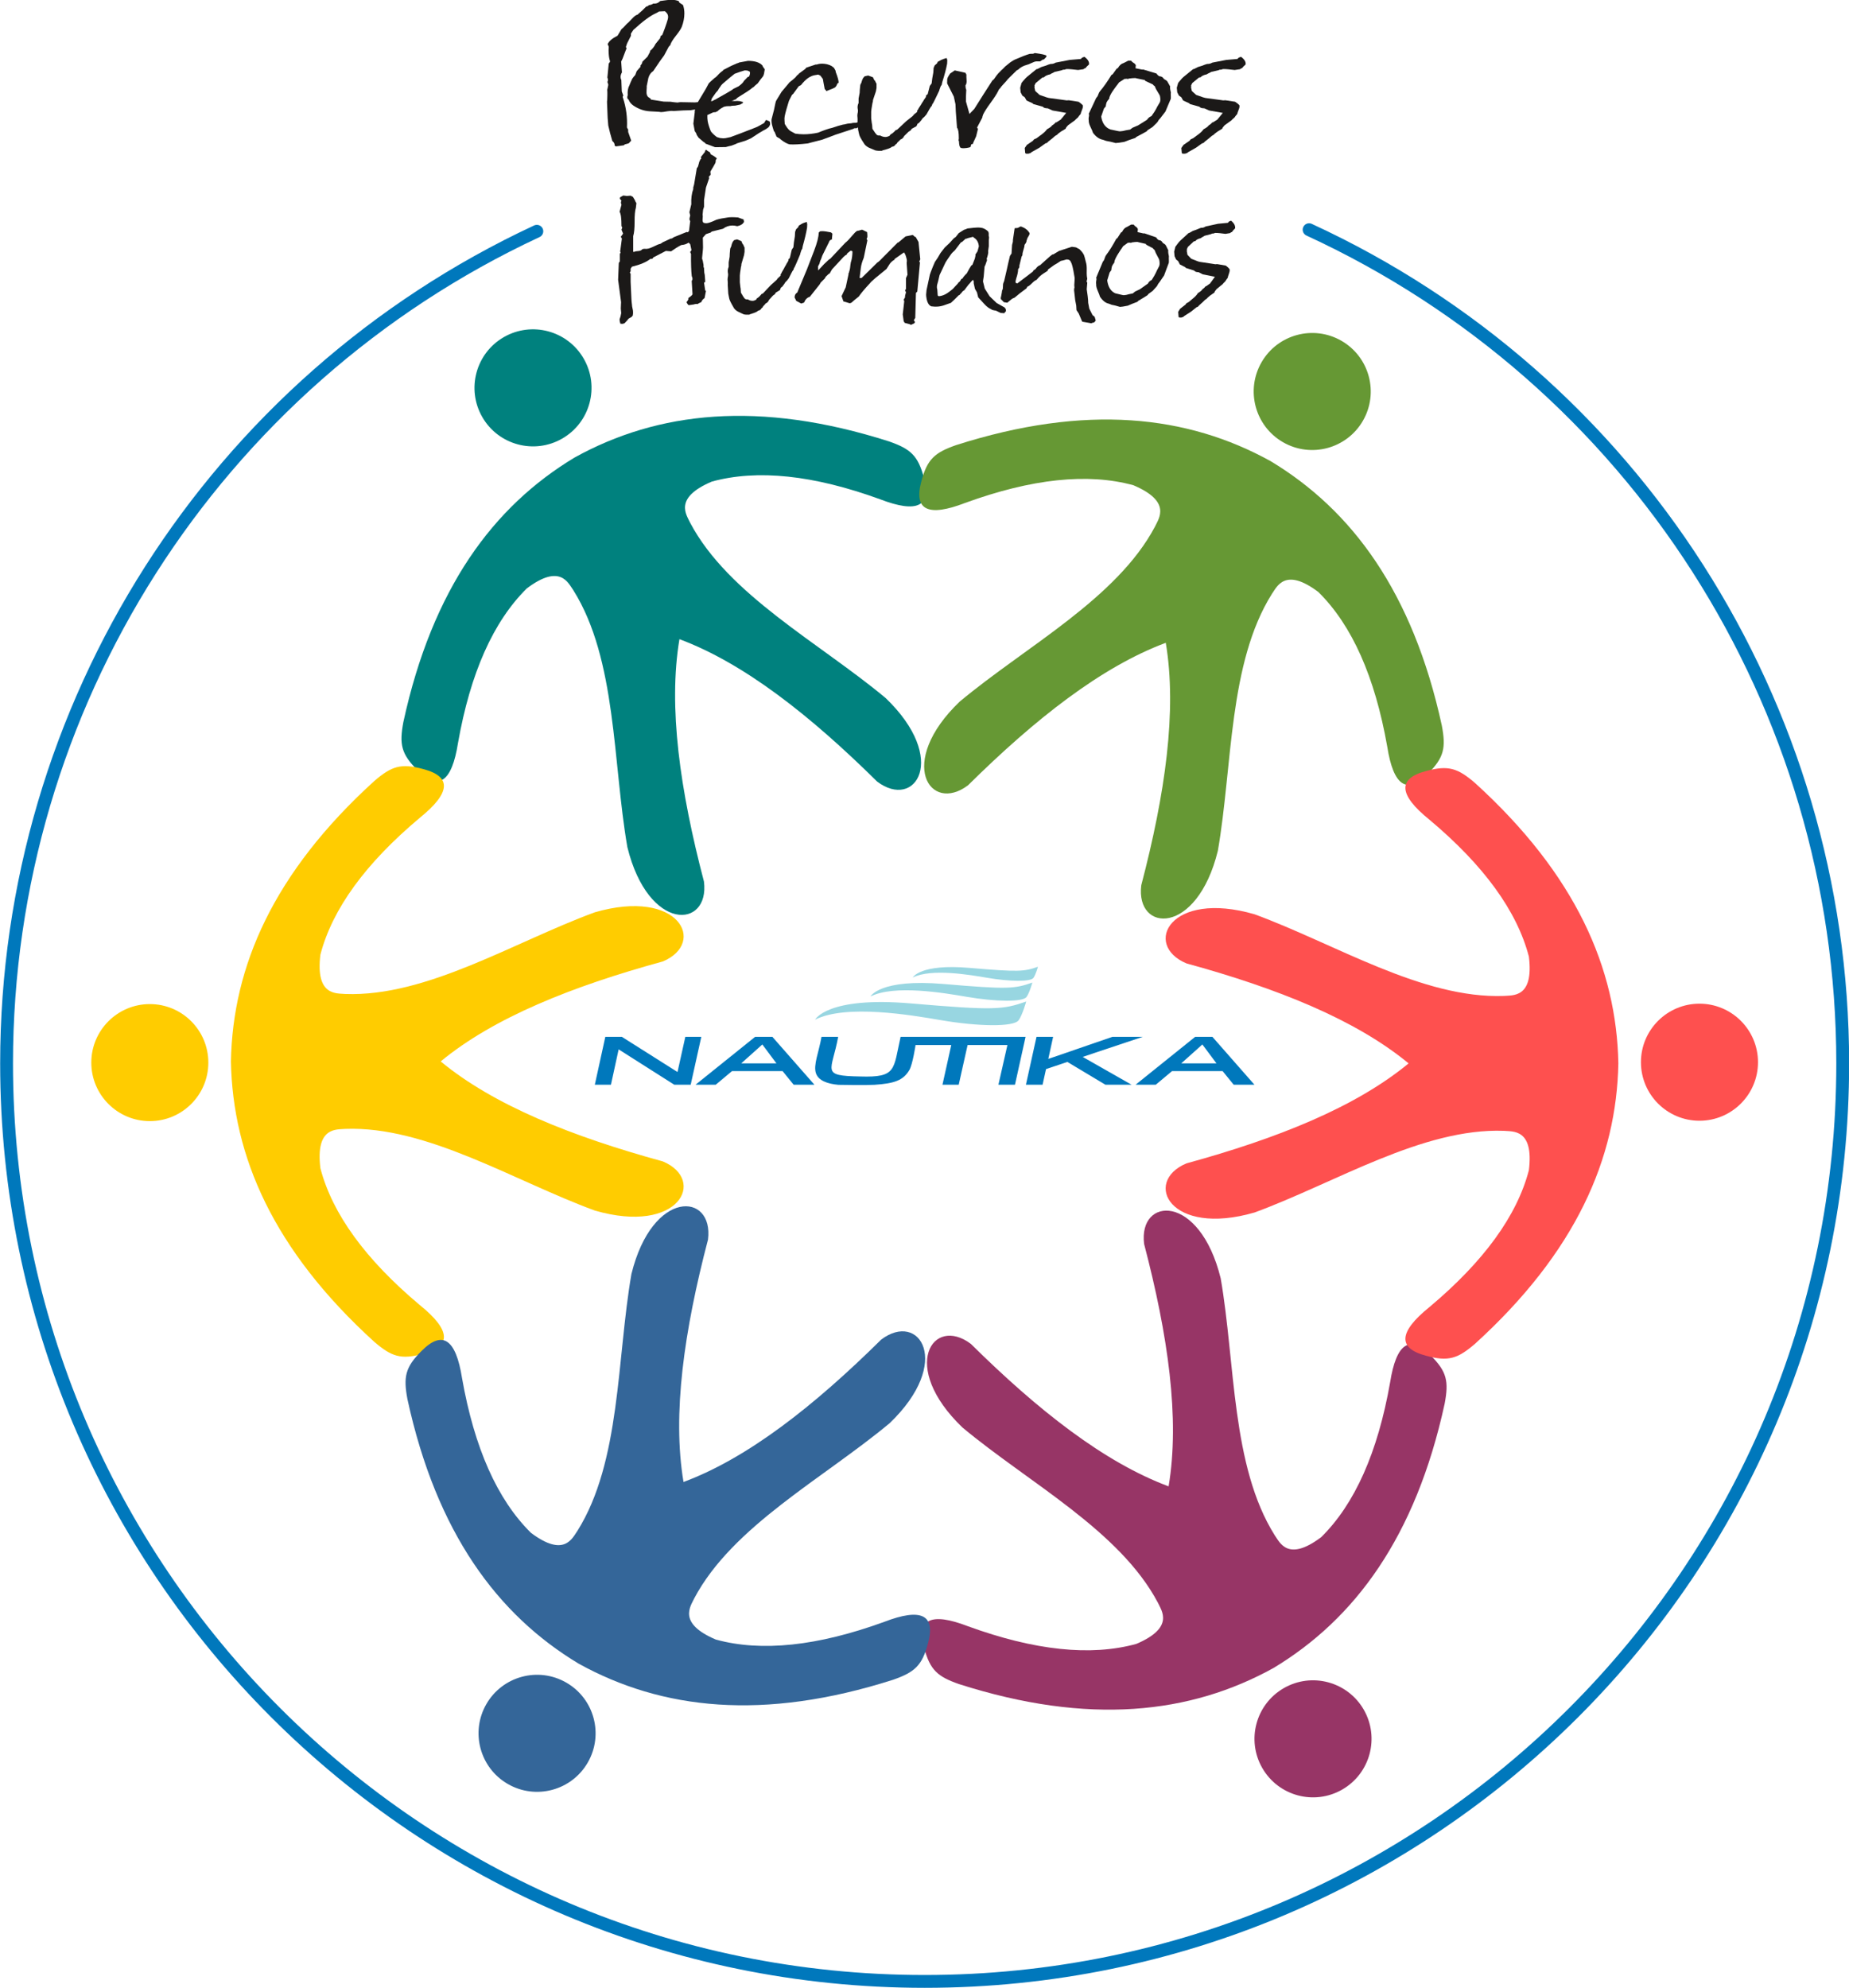
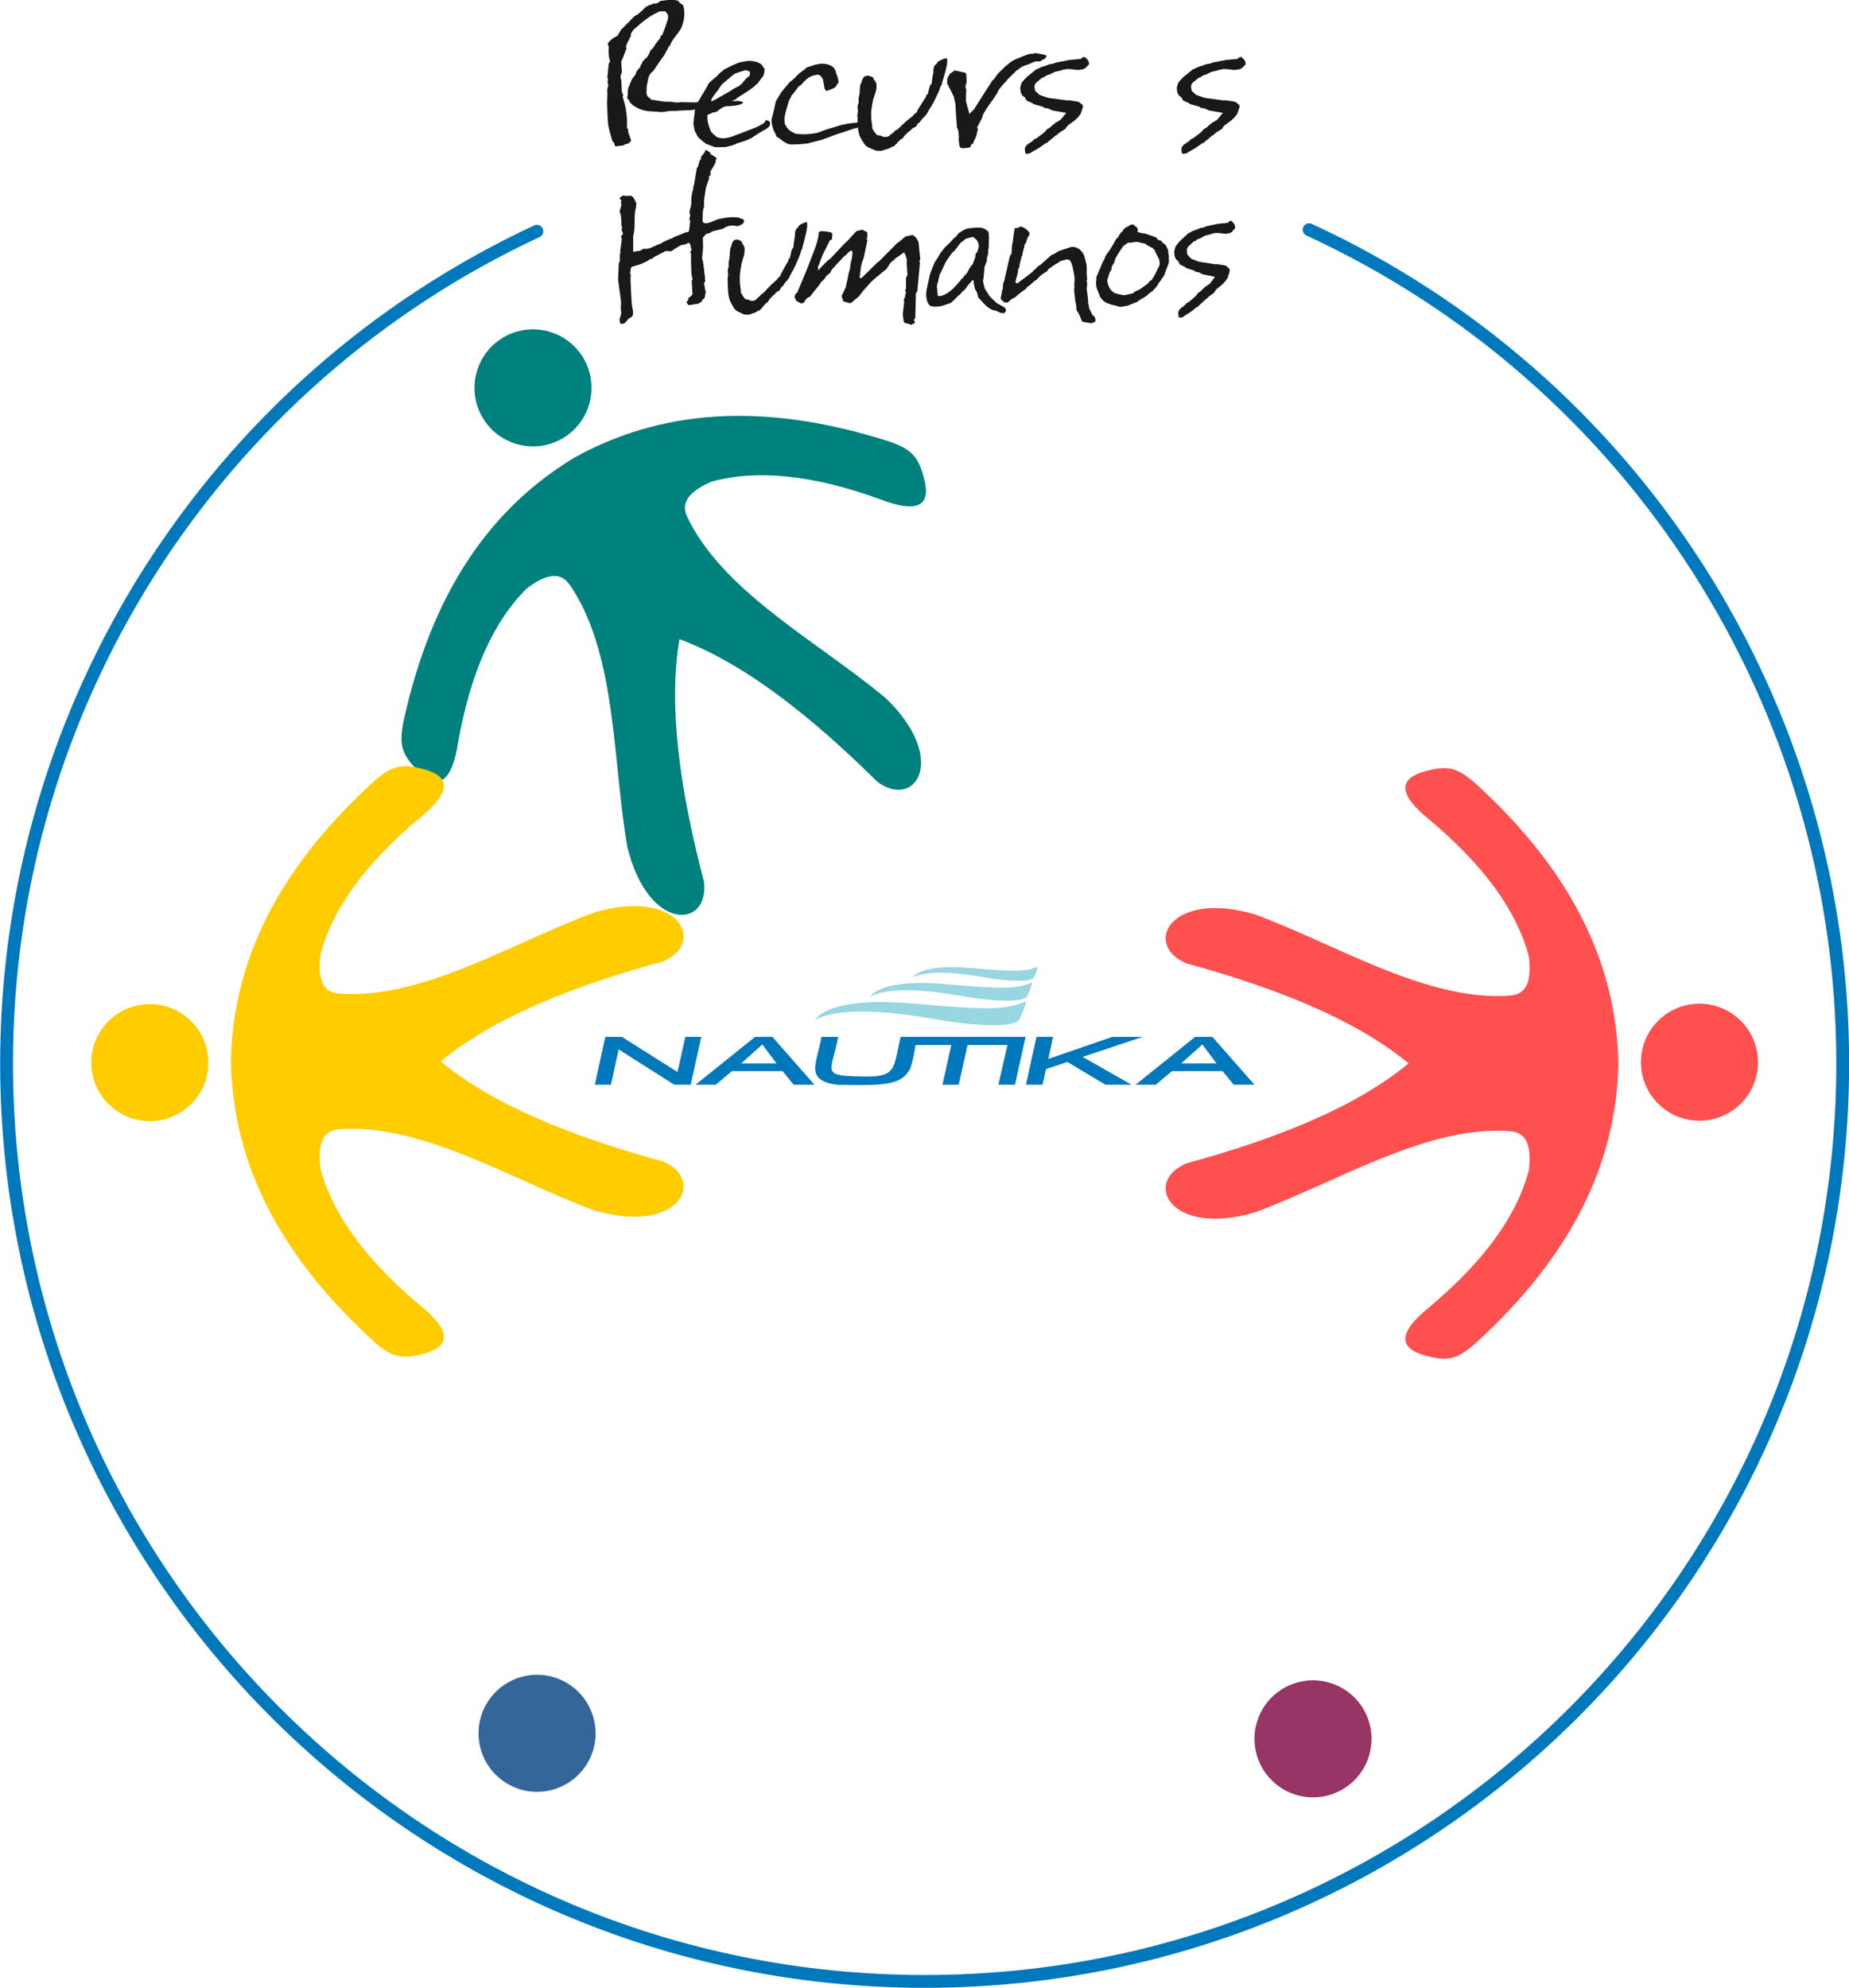
<svg xmlns="http://www.w3.org/2000/svg" width="507.4pt" height="545.6pt" viewBox="0 0 507.4 545.6" version="1.1">
  <defs>
    <clipPath id="clip1">
      <path d="M 0 61 L 507.398 61 L 507.398 545.602 L 0 545.602 Z M 0 61 " />
    </clipPath>
  </defs>
  <g id="surface1">
    <g clip-path="url(#clip1)" clip-rule="nonzero">
      <path style="fill:none;stroke-width:35.199;stroke-linecap:round;stroke-linejoin:round;stroke:rgb(0%,47.069%,73.631%);stroke-opacity:1;stroke-miterlimit:4;" d="M 3592.383 4825.648 C 4484.648 4414.438 5056.758 3520.609 5056.758 2537.914 C 5056.758 1146.742 3928.555 18.5 2537.383 18.5 C 1146.211 18.5 18.047 1146.742 18.047 2537.914 C 18.047 3516.898 586.133 4407.953 1473.203 4821.352 " transform="matrix(0.1,0,0,-0.1,0,545.6)" />
    </g>
    <path style=" stroke:none;fill-rule:evenodd;fill:rgb(0%,50.584%,49.414%);fill-opacity:1;" d="M 138.238 92.527 C 145.914 88.094 155.742 90.727 160.176 98.406 C 164.609 106.09 161.977 115.914 154.297 120.348 C 146.617 124.781 136.789 122.148 132.359 114.469 C 127.926 106.789 130.559 96.965 138.238 92.527 Z M 138.238 92.527 " />
    <path style=" stroke:none;fill-rule:evenodd;fill:rgb(0%,50.584%,49.414%);fill-opacity:1;" d="M 186.453 175.402 C 183.324 194.027 186.621 216.902 193.18 241.926 C 194.809 254.949 177.926 255.941 172.16 232.469 C 168.121 209.215 169.254 180.969 157.34 161.984 C 155.953 160.062 153.789 154.527 144.574 161.469 C 135.359 170.566 129.062 184.719 125.68 203.922 C 123.992 214.621 120.312 217.121 114.637 211.422 C 110.031 206.891 109.562 204.184 110.699 198.113 C 118.66 161.516 135.355 138.996 157.68 125.555 C 180.48 112.941 208.328 109.746 244.004 121.148 C 249.828 123.199 251.941 124.965 253.562 131.215 C 255.66 138.977 251.656 140.914 241.547 137.023 C 223.227 130.352 207.82 128.73 195.328 132.16 C 184.715 136.672 188.426 141.316 189.398 143.477 C 199.883 163.285 224.906 176.434 243.031 191.555 C 260.469 208.285 251.172 222.41 240.703 214.484 C 222.312 196.297 204.152 182.004 186.453 175.402 Z M 186.453 175.402 " />
-     <path style=" stroke:none;fill-rule:evenodd;fill:rgb(39.989%,59.569%,20.384%);fill-opacity:1;" d="M 368.129 93.531 C 360.449 89.098 350.621 91.73 346.191 99.41 C 341.758 107.09 344.391 116.914 352.07 121.348 C 359.746 125.781 369.574 123.148 374.008 115.469 C 378.441 107.789 375.809 97.965 368.129 93.531 Z M 368.129 93.531 " />
-     <path style=" stroke:none;fill-rule:evenodd;fill:rgb(39.989%,59.569%,20.384%);fill-opacity:1;" d="M 319.91 176.402 C 323.039 195.031 319.742 217.902 313.188 242.926 C 311.559 255.953 328.441 256.941 334.203 233.473 C 338.242 210.215 337.113 181.973 349.027 162.988 C 350.41 161.066 352.578 155.527 361.789 162.469 C 371.008 171.57 377.309 185.723 380.691 204.922 C 382.371 215.629 386.055 218.129 391.734 212.426 C 396.336 207.895 396.805 205.184 395.664 199.113 C 387.703 162.52 371.016 139.996 348.691 126.555 C 325.887 113.945 298.035 110.754 262.363 122.152 C 256.535 124.199 254.426 125.965 252.805 132.215 C 250.703 139.98 254.711 141.922 264.82 138.027 C 283.145 131.355 298.547 129.734 311.035 133.164 C 321.656 137.672 317.941 142.32 316.969 144.477 C 306.488 164.289 281.461 177.434 263.34 192.555 C 245.898 209.285 255.195 223.41 265.66 215.488 C 284.055 197.301 302.215 183.004 319.91 176.402 Z M 319.91 176.402 " />
    <path style=" stroke:none;fill-rule:evenodd;fill:rgb(100%,79.688%,0%);fill-opacity:1;" d="M 25.055 291.605 C 25.055 282.738 32.246 275.547 41.117 275.547 C 49.984 275.547 57.172 282.738 57.172 291.605 C 57.172 300.473 49.984 307.664 41.117 307.664 C 32.246 307.664 25.055 300.473 25.055 291.605 Z M 25.055 291.605 " />
    <path style=" stroke:none;fill-rule:evenodd;fill:rgb(100%,79.688%,0%);fill-opacity:1;" d="M 120.934 291.281 C 135.496 303.309 156.961 311.887 181.906 318.723 C 194.004 323.82 186.414 338.938 163.211 332.199 C 141.051 324.062 117.156 308.965 94.758 309.797 C 92.402 310.027 86.523 309.137 87.922 320.59 C 91.199 333.117 100.305 345.648 115.246 358.18 C 123.664 364.988 123.992 369.426 116.219 371.492 C 109.992 373.215 107.414 372.266 102.723 368.246 C 75.012 343.051 63.855 317.34 63.371 291.281 C 63.855 265.227 75.012 239.512 102.723 214.32 C 107.414 210.297 109.992 209.352 116.219 211.07 C 123.992 213.137 123.664 217.574 115.246 224.387 C 100.305 236.914 91.199 249.445 87.922 261.977 C 86.523 273.426 92.402 272.535 94.758 272.773 C 117.156 273.598 141.051 258.504 163.211 250.363 C 186.414 243.629 194.004 258.742 181.906 263.844 C 156.961 270.68 135.496 279.258 120.934 291.281 Z M 120.934 291.281 " />
    <path style=" stroke:none;fill-rule:evenodd;fill:rgb(59.18%,20.776%,39.989%);fill-opacity:1;" d="M 368.348 491.09 C 376.027 486.656 378.66 476.836 374.227 469.152 C 369.789 461.473 359.969 458.84 352.285 463.273 C 344.605 467.711 341.973 477.531 346.41 485.215 C 350.844 492.891 360.664 495.523 368.348 491.09 Z M 368.348 491.09 " />
-     <path style=" stroke:none;fill-rule:evenodd;fill:rgb(59.18%,20.776%,39.989%);fill-opacity:1;" d="M 320.688 407.895 C 302.992 401.297 284.828 387.004 266.438 368.812 C 255.973 360.887 246.676 375.012 264.117 391.742 C 282.238 406.863 307.266 420.008 317.746 439.82 C 318.719 441.98 322.434 446.629 311.812 451.133 C 299.324 454.566 283.914 452.941 265.598 446.273 C 255.488 442.383 251.484 444.32 253.578 452.09 C 255.203 458.34 257.312 460.098 263.141 462.148 C 298.812 473.551 326.664 470.355 349.469 457.742 C 371.789 444.301 388.484 421.781 396.445 385.184 C 397.578 379.113 397.113 376.406 392.508 371.879 C 386.828 366.176 383.152 368.676 381.469 379.379 C 378.086 398.578 371.785 412.73 362.57 421.828 C 353.355 428.77 351.188 423.234 349.805 421.312 C 337.891 402.328 339.02 374.086 334.984 350.824 C 329.219 327.355 312.336 328.348 313.965 341.371 C 320.52 366.395 323.82 389.27 320.688 407.895 Z M 320.688 407.895 " />
    <path style=" stroke:none;fill-rule:evenodd;fill:rgb(99.609%,31.372%,30.98%);fill-opacity:1;" d="M 482.426 291.496 C 482.426 300.367 475.234 307.559 466.367 307.559 C 457.496 307.559 450.305 300.367 450.305 291.496 C 450.305 282.629 457.496 275.438 466.367 275.438 C 475.234 275.438 482.426 282.629 482.426 291.496 Z M 482.426 291.496 " />
    <path style=" stroke:none;fill-rule:evenodd;fill:rgb(99.609%,31.372%,30.98%);fill-opacity:1;" d="M 386.547 291.82 C 371.98 279.797 350.523 271.215 325.574 264.379 C 313.48 259.281 321.062 244.164 344.273 250.902 C 366.43 259.039 390.324 274.137 412.723 273.309 C 415.078 273.074 420.961 273.965 419.555 262.516 C 416.281 249.984 407.176 237.453 392.238 224.926 C 383.812 218.113 383.488 213.676 391.262 211.609 C 397.488 209.891 400.07 210.84 404.758 214.855 C 432.469 240.051 443.621 265.766 444.105 291.82 C 443.621 317.879 432.469 343.59 404.758 368.785 C 400.07 372.805 397.488 373.754 391.262 372.031 C 383.488 369.965 383.812 365.527 392.238 358.715 C 407.176 346.188 416.281 333.656 419.555 321.129 C 420.961 309.676 415.078 310.566 412.723 310.328 C 390.324 309.504 366.43 324.602 344.273 332.738 C 321.062 339.477 313.48 324.359 325.574 319.262 C 350.523 312.426 371.98 303.848 386.547 291.82 Z M 386.547 291.82 " />
    <path style=" stroke:none;fill-rule:evenodd;fill:rgb(20.384%,39.989%,59.959%);fill-opacity:1;" d="M 139.352 489.57 C 147.031 494.004 156.855 491.371 161.289 483.691 C 165.723 476.012 163.094 466.188 155.41 461.754 C 147.73 457.32 137.906 459.957 133.473 467.633 C 129.039 475.312 131.672 485.137 139.352 489.57 Z M 139.352 489.57 " />
-     <path style=" stroke:none;fill-rule:evenodd;fill:rgb(20.384%,39.989%,59.959%);fill-opacity:1;" d="M 187.57 406.699 C 184.438 388.074 187.738 365.199 194.289 340.176 C 195.926 327.152 179.039 326.16 173.273 349.629 C 169.238 372.887 170.367 401.129 158.453 420.113 C 157.07 422.035 154.902 427.574 145.688 420.633 C 136.473 411.531 130.176 397.383 126.789 378.18 C 125.105 367.48 121.426 364.977 115.746 370.676 C 111.145 375.211 110.676 377.922 111.812 383.988 C 119.777 420.586 136.469 443.105 158.789 456.547 C 181.594 469.16 209.445 472.352 245.117 460.957 C 250.945 458.902 253.055 457.141 254.68 450.887 C 256.777 443.121 252.77 441.184 242.66 445.074 C 224.34 451.746 208.934 453.367 196.445 449.938 C 185.828 445.43 189.539 440.781 190.512 438.629 C 200.996 418.812 226.02 405.672 244.145 390.547 C 261.586 373.816 252.285 359.691 241.82 367.613 C 223.426 385.801 205.27 400.098 187.57 406.699 Z M 187.57 406.699 " />
    <path style=" stroke:none;fill-rule:evenodd;fill:rgb(59.569%,83.984%,88.281%);fill-opacity:1;" d="M 279.527 279.992 C 278.191 281.867 268.41 281.715 258.121 279.945 C 249.938 278.535 232.203 275.535 223.672 279.82 C 223.672 279.82 226.938 273.391 249.902 275.359 C 272.867 277.324 275.184 277.09 281.609 274.844 C 281.609 274.844 280.613 278.473 279.527 279.992 Z M 281.703 273.59 C 280.68 275.023 273.18 274.91 265.289 273.551 C 259.016 272.469 245.414 270.172 238.879 273.461 C 238.879 273.461 241.383 268.527 258.988 270.035 C 276.594 271.547 278.371 271.363 283.297 269.641 C 283.297 269.641 282.535 272.422 281.703 273.59 Z M 283.598 268.355 C 282.805 269.465 277.004 269.379 270.902 268.328 C 266.047 267.492 255.531 265.715 250.477 268.254 C 250.477 268.254 252.41 264.441 266.027 265.609 C 279.645 266.773 281.02 266.633 284.828 265.301 C 284.828 265.301 284.238 267.453 283.598 268.355 Z M 283.598 268.355 " />
    <path style=" stroke:none;fill-rule:evenodd;fill:rgb(0%,47.069%,73.631%);fill-opacity:1;" d="M 190.871 297.676 L 207.223 284.531 L 211.953 284.531 L 223.496 297.676 L 217.797 297.676 L 214.754 293.934 L 200.883 293.934 L 196.41 297.676 Z M 163.23 297.676 L 166.109 284.531 L 170.645 284.531 L 185.922 294.188 L 188.066 284.531 L 192.453 284.531 L 189.539 297.676 L 185.039 297.676 L 169.766 287.973 L 167.656 297.676 Z M 311.629 297.676 L 327.977 284.531 L 332.703 284.531 L 344.246 297.676 L 338.551 297.676 L 335.508 293.934 L 321.637 293.934 L 317.164 297.676 Z M 324.164 291.812 L 329.953 286.629 L 333.82 291.812 Z M 284.438 284.531 L 281.531 297.676 L 286.105 297.676 L 287.047 293.387 L 292.914 291.422 L 303.348 297.676 L 310.531 297.676 L 297.109 290.039 L 313.613 284.531 L 305.281 284.531 L 287.672 290.594 L 288.996 284.531 Z M 230.008 284.531 C 228.27 294.074 225.035 295.223 236.051 295.414 C 246.113 295.738 245.102 293.555 247.141 284.531 L 281.438 284.531 L 278.527 297.676 L 273.984 297.676 L 276.453 286.781 L 265.527 286.781 L 263.09 297.676 L 258.629 297.676 L 261.047 286.781 L 251.242 286.781 C 251.262 286.77 250.445 292.105 249.547 293.641 C 247.84 296.562 245.277 297.34 239.992 297.695 C 238.066 297.824 230.41 297.734 230.051 297.703 C 227.039 297.43 224.613 296.535 223.926 294.57 C 223.121 292.289 224.695 288.828 225.438 284.531 Z M 203.414 291.812 L 209.199 286.629 L 213.066 291.812 Z M 203.414 291.812 " />
    <path style=" stroke:none;fill-rule:evenodd;fill:rgb(10.594%,9.813%,9.424%);fill-opacity:1;" d="M 329.895 39.324 C 330.145 39.324 330.383 39.176 330.602 38.883 L 331.812 37.922 L 332.477 37.336 C 333.062 36.992 333.312 36.805 333.227 36.777 L 334.105 36.113 C 334.488 35.891 334.938 35.629 335.438 35.301 C 335.406 35.152 335.613 34.852 336.062 34.379 L 337.688 33.199 C 337.824 33.152 337.988 33.004 338.188 32.754 L 338.773 32.238 C 338.906 32.016 339.156 31.695 339.523 31.277 C 339.555 31.09 339.656 30.742 339.855 30.262 C 340.055 29.785 340.148 29.434 340.148 29.215 C 340.148 29.09 340.137 28.98 340.105 28.879 C 339.887 28.613 339.492 28.289 338.938 27.922 L 336.27 27.512 L 335.645 27.551 C 335.762 27.551 334.23 27.34 331.062 26.922 C 330.758 26.922 329.809 26.629 328.227 26.035 L 327.059 24.965 L 326.852 24.008 C 326.902 23.684 326.902 23.504 326.852 23.453 L 327.184 22.789 L 329.02 21.277 L 329.477 21.203 C 329.781 20.836 330.352 20.566 331.188 20.391 C 331.301 20.289 331.469 20.195 331.688 20.094 C 332.102 19.902 332.344 19.77 332.395 19.727 L 334.48 19.246 C 334.594 19.129 334.77 19.09 335.02 19.137 L 335.645 18.949 C 336.176 18.949 336.656 18.977 337.105 19.023 L 338.812 19.211 L 340.312 18.988 C 340.367 18.914 340.449 18.84 340.562 18.766 C 340.699 18.766 340.805 18.738 340.855 18.691 C 341.023 18.441 341.344 18.109 341.816 17.695 C 341.93 16.984 341.512 16.285 340.562 15.59 L 339.938 15.812 L 339.562 16.184 L 336.52 16.441 L 332.688 17.18 C 332.238 17.445 331.77 17.574 331.27 17.547 L 330.684 17.73 L 329.809 18.062 L 328.727 18.398 L 327.852 18.84 C 327.738 18.914 327.59 18.965 327.395 18.988 L 324.809 21.09 C 324.559 21.285 324.215 21.652 323.766 22.199 L 323.309 22.754 L 322.934 24.086 L 323.059 25.34 L 323.516 26.223 L 324.184 26.703 L 324.684 27.59 L 326.391 28.363 C 326.391 28.41 326.434 28.473 326.52 28.547 L 329.145 29.285 C 329.363 29.586 329.809 29.727 330.477 29.727 L 331.812 30.32 L 335.562 30.984 L 334.352 32.465 C 334.219 32.578 334.133 32.691 334.105 32.797 L 332.812 33.605 C 332.812 33.461 332.633 33.594 332.27 34.012 L 331.645 34.453 C 331.531 34.703 331.07 35.047 330.27 35.484 C 329.988 35.902 329.559 36.34 328.977 36.777 L 327.434 37.922 C 327.301 37.996 327.059 38.105 326.727 38.254 L 326.434 38.629 L 324.766 39.77 L 324.184 40.617 L 324.309 42.02 L 324.434 42.094 C 324.516 42.172 324.602 42.195 324.684 42.172 L 325.184 42.172 L 325.809 41.984 C 325.922 41.883 325.977 41.824 325.977 41.797 L 328.184 40.547 C 328.715 40.145 329.277 39.742 329.895 39.324 Z M 329.895 39.324 " />
-     <path style=" stroke:none;fill-rule:evenodd;fill:rgb(10.594%,9.813%,9.424%);fill-opacity:1;" d="M 320.453 29.09 L 319.816 30.613 L 318.484 32.348 L 317.941 32.977 C 317.828 33.242 317.66 33.492 317.441 33.715 L 316.273 34.859 L 314.898 35.746 C 314.816 35.922 314.723 36.031 314.605 36.078 L 313.48 36.703 L 311.816 37.59 C 311.699 37.715 311.617 37.801 311.566 37.848 C 310.199 38.297 309.199 38.652 308.562 38.922 C 307.312 39.141 306.512 39.254 306.145 39.254 L 304.688 38.883 L 303.52 38.66 L 302.688 38.363 C 301.688 38.191 300.77 37.555 299.934 36.445 C 299.883 36.195 299.645 35.645 299.227 34.785 C 298.895 34.094 298.738 33.52 298.77 33.051 C 298.715 32.801 298.715 32.504 298.77 32.164 C 298.883 31.754 298.883 31.434 298.77 31.242 L 300.812 26.887 C 300.863 26.84 300.945 26.738 301.062 26.59 C 301.094 26.516 301.145 26.434 301.227 26.336 L 301.602 25.41 L 301.852 25.039 C 302.82 23.906 303.883 22.41 305.02 20.539 C 305.219 20.465 305.324 20.398 305.355 20.352 L 306.438 18.84 C 306.605 18.797 306.73 18.719 306.812 18.617 C 307.23 17.906 307.719 17.473 308.273 17.328 C 308.887 17.004 309.324 16.781 309.605 16.66 L 310.398 16.66 C 310.562 16.91 310.898 17.18 311.398 17.473 L 311.691 17.879 L 311.605 18.73 L 313.441 19.098 C 313.523 19.07 313.605 19.062 313.691 19.062 L 317.359 20.172 C 317.66 20.609 317.953 20.871 318.234 20.945 C 318.734 20.945 319.121 21.191 319.402 21.68 C 319.902 21.93 320.223 22.16 320.359 22.383 L 321.109 23.715 C 321.059 23.906 321.066 24.199 321.141 24.598 C 321.16 24.699 321.215 24.902 321.277 25.227 C 321.328 25.445 321.328 25.594 321.277 25.672 C 321.309 26.555 321.309 27.047 321.277 27.145 C 321.223 27.297 320.953 27.938 320.453 29.09 Z M 318.398 27.66 C 318.43 27.461 318.43 27.199 318.398 26.879 C 318.367 26.488 318.285 26.176 318.129 25.953 L 317.234 24.449 L 316.859 23.609 C 316.66 23.535 316.492 23.387 316.359 23.172 L 314.262 22.18 C 314.211 22.133 314.18 22.059 314.18 21.969 L 311.855 21.496 C 311.805 21.449 311.648 21.422 311.398 21.422 C 311.031 21.422 310.48 21.469 309.73 21.57 C 309.68 21.645 309.605 21.68 309.523 21.68 C 309.438 21.68 309.355 21.652 309.273 21.609 C 309.188 21.637 308.969 21.645 308.605 21.645 C 308.273 21.84 307.77 22.16 307.105 22.605 L 306.645 23.23 C 306.562 23.305 306.262 23.715 305.73 24.449 C 305.031 25.41 304.605 26.176 304.438 26.738 C 304.438 26.914 304.426 27.023 304.395 27.07 C 304.012 27.512 303.762 27.879 303.645 28.141 C 303.48 28.758 303.426 29.09 303.48 29.137 L 302.938 29.801 C 302.906 29.949 302.656 30.68 302.188 31.98 C 302.469 33.797 303.301 34.98 304.688 35.523 C 306.355 35.891 307.238 36.066 307.355 36.039 C 307.855 36.012 308.406 35.922 309.023 35.746 L 310.105 35.559 L 310.812 35.047 L 312.316 34.406 L 314.773 32.867 C 315.055 32.395 315.453 32.062 315.973 31.867 L 316.766 30.727 L 317.254 29.902 L 317.566 29.285 L 318.109 28.363 C 318.273 28.16 318.367 27.93 318.398 27.66 Z M 318.398 27.66 " />
    <path style=" stroke:none;fill-rule:evenodd;fill:rgb(10.594%,9.813%,9.424%);fill-opacity:1;" d="M 286.922 39.324 C 287.172 39.324 287.41 39.176 287.629 38.883 L 288.84 37.922 L 289.504 37.336 C 290.09 36.992 290.34 36.805 290.254 36.777 L 291.129 36.113 C 291.516 35.891 291.965 35.629 292.465 35.301 C 292.434 35.152 292.641 34.852 293.09 34.379 L 294.715 33.199 C 294.852 33.152 295.016 33.004 295.215 32.754 L 295.797 32.238 C 295.934 32.016 296.184 31.695 296.551 31.277 C 296.578 31.09 296.684 30.742 296.883 30.262 C 297.078 29.785 297.176 29.434 297.176 29.215 C 297.176 29.09 297.164 28.98 297.133 28.879 C 296.914 28.613 296.52 28.289 295.965 27.922 L 293.297 27.512 L 292.672 27.551 C 292.789 27.551 291.254 27.34 288.086 26.922 C 287.785 26.922 286.836 26.629 285.254 26.035 L 284.086 24.965 L 283.879 24.008 C 283.93 23.684 283.93 23.504 283.879 23.453 L 284.211 22.789 L 286.047 21.277 L 286.504 21.203 C 286.805 20.836 287.379 20.566 288.215 20.391 C 288.328 20.289 288.496 20.195 288.715 20.094 C 289.129 19.902 289.371 19.77 289.422 19.727 L 291.504 19.246 C 291.621 19.129 291.797 19.09 292.047 19.137 L 292.672 18.949 C 293.203 18.949 293.684 18.977 294.133 19.023 L 295.84 19.211 L 297.34 18.988 C 297.395 18.914 297.477 18.84 297.59 18.766 C 297.727 18.766 297.828 18.738 297.883 18.691 C 298.051 18.441 298.371 18.109 298.84 17.695 C 298.953 16.984 298.539 16.285 297.59 15.59 L 296.965 15.812 L 296.59 16.184 L 293.547 16.441 L 289.715 17.18 C 289.266 17.445 288.797 17.574 288.297 17.547 L 287.711 17.73 L 286.836 18.062 L 285.754 18.398 L 284.879 18.84 C 284.766 18.914 284.617 18.965 284.414 18.988 L 281.836 21.09 C 281.586 21.285 281.242 21.652 280.789 22.199 L 280.336 22.754 L 279.961 24.086 L 280.086 25.34 L 280.539 26.223 L 281.211 26.703 L 281.711 27.59 L 283.414 28.363 C 283.414 28.41 283.461 28.473 283.539 28.547 L 286.172 29.285 C 286.391 29.586 286.836 29.727 287.504 29.727 L 288.84 30.32 L 292.59 30.984 L 291.379 32.465 C 291.246 32.578 291.16 32.691 291.129 32.797 L 289.84 33.605 C 289.84 33.461 289.66 33.594 289.297 34.012 L 288.672 34.453 C 288.559 34.703 288.098 35.047 287.297 35.484 C 287.016 35.902 286.586 36.34 286.004 36.777 L 284.461 37.922 C 284.324 37.996 284.086 38.105 283.754 38.254 L 283.461 38.629 L 281.789 39.77 L 281.211 40.617 L 281.336 42.02 L 281.461 42.094 C 281.539 42.172 281.629 42.195 281.711 42.172 L 282.211 42.172 L 282.836 41.984 C 282.949 41.883 283.004 41.824 283.004 41.797 L 285.211 40.547 C 285.742 40.145 286.305 39.742 286.922 39.324 Z M 286.922 39.324 " />
    <path style=" stroke:none;fill-rule:evenodd;fill:rgb(10.594%,9.813%,9.424%);fill-opacity:1;" d="M 268.371 35.379 C 268.32 35.301 268.238 35.184 268.121 35.008 L 269.578 32.238 C 269.551 32.164 269.578 32.027 269.664 31.812 C 269.746 31.602 269.789 31.473 269.789 31.426 C 270.156 30.66 270.828 29.598 271.828 28.234 C 272.828 26.867 273.508 25.816 273.871 25.078 L 274.121 24.562 L 274.621 24.008 C 274.656 23.906 274.746 23.777 274.914 23.602 L 276.246 22.129 C 276.281 22.023 276.555 21.719 277.086 21.203 L 279.039 19.281 C 279.121 19.254 279.242 19.211 279.371 19.137 C 279.992 18.516 280.785 18.074 281.754 17.805 C 281.973 17.777 282.398 17.613 283.023 17.309 C 283.648 17.004 284.117 16.848 284.414 16.848 C 284.973 16.848 285.305 16.848 285.422 16.848 L 286.211 16.328 L 286.461 16.328 L 287.086 15.664 C 287.141 15.59 287.172 15.473 287.172 15.297 C 286.953 15.047 285.879 14.809 283.961 14.559 C 283.879 14.605 283.742 14.672 283.539 14.742 L 282.586 14.781 C 281.637 15.047 280.262 15.586 278.461 16.367 C 278.242 16.469 277.836 16.711 277.246 17.105 L 275.828 18.254 L 275.371 18.73 L 274.789 19.281 L 273.914 20.172 C 273.699 20.391 273.32 20.898 272.789 21.68 C 272.703 21.801 272.551 21.941 272.328 22.09 L 269.746 26.109 C 269.328 26.746 268.539 28.004 267.371 29.879 L 266.039 31.277 L 265.078 27.848 L 265.078 26.48 L 265.164 24.633 C 265.027 24.387 264.953 23.98 264.953 23.422 C 265.203 23.094 265.301 22.613 265.246 21.977 C 265.195 21.285 265.172 20.785 265.203 20.465 C 265.09 20.316 265.008 20.16 264.953 19.984 L 261.996 19.32 L 260.746 20.172 C 260.527 20.465 260.285 20.859 260.035 21.348 C 260.035 21.469 259.996 21.652 259.91 21.902 C 259.941 22.078 259.941 22.273 259.91 22.492 L 259.91 22.863 L 260.121 23.305 L 260.371 23.785 C 260.59 24.258 261.047 25.16 261.746 26.516 L 262.203 28.621 L 262.289 30.613 L 262.621 35.047 C 262.953 35.383 263.121 36.383 263.121 38.031 L 263.039 38.512 C 263.152 38.66 263.203 38.965 263.203 39.438 C 263.203 39.539 263.246 39.758 263.328 40.102 L 263.539 40.508 L 263.914 40.652 C 264.195 40.699 264.633 40.691 265.227 40.617 C 265.82 40.547 266.203 40.434 266.371 40.285 C 266.371 40.137 266.426 39.914 266.539 39.621 C 266.621 39.594 266.758 39.547 266.953 39.473 L 267.039 39.398 C 267.07 39.352 267.07 39.289 267.039 39.215 L 267.371 38.512 L 267.871 37.406 Z M 268.371 35.379 " />
    <path style=" stroke:none;fill-rule:evenodd;fill:rgb(10.594%,9.813%,9.424%);fill-opacity:1;" d="M 235.32 31.203 L 235.402 30.84 L 235.445 30.32 L 235.363 29.801 C 235.277 29.312 235.363 28.797 235.613 28.254 L 235.613 27.035 L 235.902 25.484 C 235.902 25.09 235.953 24.387 236.07 23.379 C 236.07 23.258 236.176 23.039 236.371 22.715 L 236.578 22.016 L 236.871 21.387 C 236.988 21.285 237.121 21.137 237.258 20.945 L 238.238 20.723 L 239.551 21.203 L 239.938 22.016 C 240.164 22.133 240.246 22.246 240.188 22.348 L 240.531 22.973 L 240.531 24.156 L 240.363 25.078 L 239.57 27.441 C 239.539 27.984 239.496 28.211 239.445 28.105 L 239.156 29.879 C 239.156 29.996 239.121 30.254 239.07 30.652 L 239.07 32.496 L 239.238 33.824 C 239.27 33.898 239.289 34.039 239.32 34.23 L 239.406 35.34 L 240.195 36.52 C 240.281 36.621 240.395 36.742 240.531 36.891 C 240.562 37.008 240.727 37.109 241.031 37.184 L 241.539 37.184 C 242.008 37.453 242.496 37.59 242.996 37.59 C 243.328 37.59 243.703 37.48 244.121 37.258 L 244.371 36.891 C 244.789 36.715 245.27 36.316 245.801 35.711 L 246.18 35.598 L 248.68 33.262 L 250.398 31.898 C 250.48 31.852 250.605 31.703 250.773 31.453 C 250.773 31.453 250.785 31.445 250.816 31.422 L 251.699 30.688 L 251.699 30.32 C 251.914 30.098 252.035 29.922 252.035 29.801 L 252.785 28.656 C 252.816 28.555 252.941 28.352 253.16 28.031 L 253.449 27.59 C 253.504 27.484 253.539 27.402 253.574 27.328 L 253.574 27.367 L 254.078 26.629 L 254.199 26.074 C 254.453 26.004 254.586 25.863 254.617 25.672 L 255.16 23.562 L 255.66 22.898 L 255.828 21.535 L 256.117 19.91 L 256.203 18.656 C 256.285 18.508 256.379 18.277 256.492 17.953 L 257.16 17.363 L 257.328 16.961 C 257.441 16.91 257.648 16.801 257.953 16.629 L 258.285 16.441 C 258.566 16.297 259.066 16.117 259.785 15.922 L 259.953 16.516 C 259.922 16.762 259.91 17.078 259.91 17.473 C 259.66 18.848 259.215 20.539 258.578 22.531 L 258.41 23.305 L 258.16 23.637 L 257.953 24.191 C 257.922 24.238 257.867 24.402 257.785 24.672 C 257.785 24.797 257.742 24.922 257.66 25.039 L 257.117 26.184 L 256.453 27.551 C 256.367 27.746 256.203 28.066 255.953 28.512 C 255.953 28.316 255.867 28.484 255.703 29.027 C 255.504 29.219 255.285 29.547 255.035 29.988 L 254.242 31.391 L 253.699 32.016 L 253.16 32.496 C 253.039 32.719 252.73 33.129 252.199 33.715 L 251.785 33.973 C 251.648 34.27 251.539 34.488 251.492 34.637 L 250.199 35.34 C 250.062 35.516 249.98 35.645 249.949 35.746 L 249.324 36.152 C 248.773 36.715 248.367 37.109 248.117 37.336 C 247.914 37.801 247.562 38.133 247.031 38.328 C 246.867 38.578 246.742 38.711 246.656 38.734 C 246.355 38.984 246.164 39.203 246.117 39.398 L 245.781 39.621 C 245.562 40.016 245.203 40.238 244.738 40.285 C 244.539 40.508 244.074 40.727 243.324 40.949 L 242.156 41.281 L 242.031 41.391 C 241.281 41.422 240.688 41.383 240.238 41.281 C 239.621 41.012 239.02 40.754 238.402 40.508 C 237.738 40.164 237.277 39.742 237.027 39.254 C 236.277 38.117 235.863 37.34 235.777 36.926 L 235.488 35.633 L 235.32 33.16 C 235.352 33.133 235.352 32.867 235.32 32.348 C 235.32 32.23 235.309 32.055 235.277 31.836 L 235.277 31.648 Z M 235.32 31.203 " />
    <path style=" stroke:none;fill-rule:evenodd;fill:rgb(10.594%,9.813%,9.424%);fill-opacity:1;" d="M 234.32 33.715 C 234.234 33.688 234.016 33.723 233.652 33.824 L 232.57 33.938 C 231.902 34.113 231.484 34.195 231.32 34.195 C 230.566 34.371 229.578 34.664 228.359 35.086 C 227.441 35.273 226.148 35.719 224.484 36.41 C 223.098 36.703 221.785 36.852 220.566 36.852 C 219.762 36.852 218.98 36.789 218.23 36.672 L 216.938 35.965 C 216.555 35.746 216.137 35.273 215.688 34.562 L 215.355 34.012 C 215.301 33.465 215.27 32.969 215.27 32.496 C 215.27 31.953 215.605 30.605 216.273 28.438 L 216.523 27.629 L 217.355 26.004 C 217.406 25.973 217.512 25.898 217.648 25.777 L 219.188 23.676 L 219.816 23.344 C 221.066 21.719 222.355 20.805 223.691 20.609 C 223.805 20.609 224.066 20.566 224.484 20.465 L 225.109 20.723 L 225.816 21.68 L 226.023 22.898 L 226.316 24.449 L 226.566 24.672 C 226.598 24.719 226.648 24.828 226.734 25.004 L 228.359 24.379 C 228.496 24.301 228.734 24.191 229.066 24.047 C 229.285 23.895 229.453 23.703 229.566 23.453 L 229.816 22.898 C 229.871 22.871 229.973 22.824 230.109 22.754 C 230.191 22.281 229.934 21.266 229.316 19.688 C 229.348 19.496 229.285 19.309 229.152 19.137 L 228.859 18.617 L 228.191 18.102 C 227.391 17.688 226.523 17.473 225.609 17.473 C 225.055 17.473 224.535 17.559 224.066 17.73 C 224.016 17.73 223.941 17.723 223.859 17.695 L 221.316 18.547 C 221.23 18.57 221.117 18.691 220.98 18.914 L 219.273 20.172 C 219.242 20.27 219.055 20.453 218.688 20.723 L 218.273 21.238 L 217.523 21.902 L 216.688 22.566 L 214.48 25.188 L 212.98 27.66 C 212.895 27.781 212.699 28.621 212.395 30.172 C 212.363 30.32 212.145 31.176 211.727 32.754 C 211.676 33.316 211.77 34.02 212.02 34.859 L 212.355 35.965 C 212.387 36.012 212.449 36.09 212.562 36.188 L 213.105 37.516 C 213.238 37.617 213.488 37.766 213.855 37.965 C 213.938 37.965 214.074 38.07 214.27 38.297 C 215.219 39.031 216.023 39.473 216.688 39.621 C 217.805 39.695 219.469 39.613 221.691 39.363 C 221.992 39.262 222.93 39.02 224.484 38.629 L 225.648 38.328 C 225.68 38.328 225.773 38.297 225.941 38.219 C 226.109 38.145 226.203 38.105 226.234 38.105 L 228.027 37.441 C 228.246 37.34 228.66 37.184 229.277 36.965 L 234.234 35.34 C 234.266 35.297 234.352 35.238 234.484 35.191 C 234.621 35.219 234.863 35.199 235.195 35.152 C 235.277 35.035 235.453 34.895 235.738 34.746 L 236.363 34.562 C 236.527 34.488 236.703 34.297 236.902 33.973 L 236.57 33.461 C 236.434 33.43 236.277 33.422 236.113 33.422 C 235.809 33.422 235.488 33.484 235.152 33.605 L 235.195 33.641 C 235.109 33.688 234.82 33.715 234.32 33.715 Z M 234.32 33.715 " />
    <path style=" stroke:none;fill-rule:evenodd;fill:rgb(10.594%,9.813%,9.424%);fill-opacity:1;" d="M 211.32 34.195 L 211.113 34.637 C 211.031 34.812 210.871 34.969 210.656 35.117 L 210.031 35.523 L 209.531 35.781 C 208.914 36.105 207.77 36.824 206.07 37.965 L 204.527 38.629 L 202.277 39.324 C 202.164 39.426 201.621 39.648 200.652 39.988 C 200.453 40.016 199.953 40.137 199.152 40.359 L 196.234 40.395 L 193.648 39.438 C 193.535 39.289 193.453 39.188 193.398 39.141 L 193.023 38.922 L 191.691 37.773 C 191.305 37.258 191.105 36.898 191.105 36.703 C 191.074 36.602 190.93 36.363 190.648 35.965 L 190.273 33.938 L 190.648 30.84 L 190.648 30.395 L 190.941 29.547 L 191.523 27.992 L 193.691 24.379 L 194.484 22.898 C 194.703 22.652 194.973 22.391 195.273 22.129 L 196.109 21.387 C 196.328 21.285 196.641 21.016 197.027 20.574 C 197.109 20.453 197.402 20.172 197.902 19.727 C 197.984 19.699 198.16 19.57 198.441 19.32 C 198.441 19.273 198.473 19.219 198.527 19.172 L 200.691 18.062 L 202.277 17.363 C 202.414 17.363 202.609 17.289 202.859 17.141 C 203.891 16.965 204.695 16.82 205.277 16.699 C 207.164 16.699 208.488 17.133 209.238 17.992 C 209.238 18.137 209.445 18.48 209.863 19.023 L 209.656 20.242 L 209.445 20.871 L 208.656 21.867 L 207.945 22.863 L 207.113 23.562 C 207.027 23.715 206.77 23.926 206.32 24.191 C 206.27 24.266 206.102 24.402 205.82 24.598 L 205.07 25.113 C 205.02 25.16 204.102 25.742 202.32 26.848 L 201.945 27.254 C 200.891 27.578 199.766 28.281 198.566 29.359 C 197.766 29.773 197.223 30.16 196.941 30.504 C 196.809 30.531 196.641 30.613 196.441 30.762 L 195.691 30.84 L 194.109 31.574 C 194.109 32.266 194.117 32.652 194.148 32.754 C 194.18 33.391 194.41 34.312 194.859 35.523 C 194.992 35.891 195.117 36.141 195.234 36.262 C 195.785 36.879 196.316 37.34 196.816 37.664 C 196.902 37.664 197.047 37.699 197.254 37.773 C 197.465 37.848 197.609 37.887 197.691 37.887 L 198.527 37.965 C 198.66 37.93 198.828 37.922 199.027 37.922 L 200.445 37.629 C 201.828 37.137 203.902 36.344 206.652 35.266 L 207.402 34.969 C 207.852 34.797 208.078 34.684 208.113 34.637 L 209.695 33.754 L 209.945 33.309 L 210.238 32.902 L 210.906 33.199 C 211.238 33.227 211.371 33.559 211.32 34.195 Z M 201.195 24.414 L 202.695 23.676 C 203.496 23.09 203.984 22.594 204.152 22.199 L 205.152 21.164 L 205.57 20.98 C 205.738 20.609 205.82 20.309 205.82 20.059 C 205.82 19.883 205.777 19.734 205.695 19.613 L 205.07 19.355 C 204.871 19.355 204.641 19.348 204.363 19.32 L 203.152 19.688 L 201.609 20.242 C 201.227 20.508 200.109 21.434 198.277 23.012 C 198.059 23.203 197.809 23.527 197.527 23.969 C 197.328 24.219 197.16 24.488 197.027 24.781 L 196.441 25.445 L 195.734 26.441 L 195.316 27.07 L 195.109 27.848 C 195.359 27.816 195.68 27.672 196.066 27.402 L 196.527 27.219 L 196.527 27.18 L 199.527 25.484 C 200.641 24.848 201.195 24.488 201.195 24.414 Z M 201.195 24.414 " />
    <path style=" stroke:none;fill-rule:evenodd;fill:rgb(10.594%,9.813%,9.424%);fill-opacity:1;" d="M 201.766 28.988 L 202.602 28.805 L 203.141 28.695 C 203.508 28.445 203.715 28.34 203.766 28.363 C 203.852 28.262 203.895 28.141 203.895 27.992 L 203.309 27.848 C 203.195 27.773 202.883 27.727 202.352 27.699 C 202.102 27.727 201.852 27.734 201.602 27.734 C 201.07 27.734 200.516 27.672 199.934 27.551 L 199.059 27.59 C 198.441 27.613 198.059 27.598 197.891 27.551 L 196.891 27.66 L 196.391 27.734 L 193.848 27.809 L 190.723 28.105 L 186.68 28.031 L 185.887 28.141 C 185.273 28.094 184.648 28.02 184.012 27.922 L 182.137 27.883 L 178.633 27.328 C 178.551 27.227 178.508 27.137 178.508 27.035 C 178.344 26.914 178.203 26.82 178.094 26.773 C 177.562 26.48 177.344 25.844 177.426 24.855 C 177.477 24.191 177.496 23.785 177.469 23.637 C 177.633 22.898 177.789 22.152 177.926 21.387 C 178.176 20.527 178.621 19.902 179.258 19.504 L 181.051 16.848 L 182.262 15.184 L 183.512 12.824 L 183.926 12.379 C 184.121 11.715 184.648 10.859 185.492 9.797 C 186.336 8.734 186.871 7.922 187.094 7.359 C 187.562 6.133 187.805 4.895 187.805 3.672 C 187.805 2.855 187.68 2.09 187.43 1.379 L 186.43 0.715 C 186.371 0.598 186.312 0.461 186.262 0.309 C 185.68 0.062 184.996 -0.059 184.219 -0.059 C 183.719 -0.059 182.703 0.051 181.176 0.273 C 181.121 0.348 181.051 0.41 180.969 0.461 C 180.52 0.879 179.969 1.047 179.301 0.977 C 178.938 1.223 178.508 1.371 178.008 1.422 L 177.926 1.566 C 177.789 1.672 177.621 1.742 177.426 1.785 L 177.301 1.824 L 176.344 2.785 L 174.926 4.039 C 174.559 4.09 174.078 4.445 173.465 5.109 C 172.715 5.922 172.227 6.402 172.008 6.547 C 171.371 7.258 170.871 7.766 170.508 8.062 C 170.039 8.828 169.684 9.398 169.465 9.797 C 167.996 10.535 167.09 11.309 166.754 12.121 L 167.047 12.785 L 167.047 13.191 C 167.016 13.441 167.004 13.637 167.004 13.781 C 167.004 14.051 167.016 14.402 167.047 14.816 C 167.098 15.629 167.223 16.301 167.422 16.848 C 167.34 17.066 167.215 17.262 167.047 17.438 L 166.672 21.312 C 166.785 21.465 166.84 21.727 166.84 22.129 C 166.703 22.316 166.672 22.52 166.754 22.715 C 166.871 22.965 166.922 23.156 166.922 23.305 L 166.629 24.711 C 166.66 24.855 166.672 25.078 166.672 25.371 L 166.672 26.109 L 166.629 27.512 C 166.578 27.59 166.559 27.879 166.59 28.363 L 166.754 32.387 L 166.922 34.453 L 167.422 36.52 L 168.047 38.734 C 168.078 38.762 168.098 38.77 168.129 38.77 C 168.516 39.113 168.703 39.508 168.672 39.953 C 168.84 40.055 168.953 40.129 169.008 40.176 L 171.172 39.879 L 171.465 39.621 L 172.551 39.324 L 173.215 38.59 L 172.383 36.223 C 172.383 35.66 172.371 35.414 172.34 35.484 C 172.258 35.383 172.164 35.219 172.047 34.969 C 172.184 32.215 171.828 29.516 170.965 26.887 C 170.914 26.785 170.883 26.691 170.883 26.59 C 170.883 26.473 170.934 26.359 171.047 26.258 C 171.016 26.109 170.883 25.734 170.633 25.113 L 170.508 21.977 C 170.371 21.715 170.297 21.422 170.297 21.129 C 170.297 20.715 170.422 20.289 170.672 19.871 L 170.465 16.883 L 170.84 16.109 L 171.84 13.488 C 171.891 13.465 171.934 13.441 171.965 13.414 L 171.758 12.859 L 172.09 11.898 L 173.133 9.836 L 173.133 9.242 L 173.801 8.215 C 176.383 5.848 178.426 4.336 179.926 3.672 C 180.203 3.551 180.508 3.379 180.844 3.152 L 182.469 3.078 L 182.844 3.449 C 183.344 3.938 183.469 4.594 183.219 5.402 C 183.105 5.828 182.844 6.621 182.426 7.805 L 181.762 9.547 C 181.594 9.695 181.438 9.805 181.301 9.879 L 181.137 10.508 L 179.883 12.059 C 179.52 12.824 179.02 13.465 178.383 13.977 L 178.406 14.199 L 177.676 15.555 L 176.301 16.922 L 176.176 17.398 C 176.008 17.672 175.871 17.871 175.758 17.992 C 175.703 18.035 175.715 18.137 175.801 18.285 L 174.715 19.539 L 174.34 20.539 C 174.227 20.715 174.051 20.914 173.801 21.164 C 173.828 21.215 173.777 21.297 173.652 21.406 C 173.527 21.516 173.465 21.609 173.465 21.68 C 173.102 22.465 172.852 23.047 172.715 23.422 C 172.328 24.109 172.172 25.004 172.258 26.109 L 172.133 26.59 L 172.172 26.996 C 172.172 27.047 172.234 27.117 172.359 27.219 C 172.488 27.32 172.551 27.395 172.551 27.441 C 172.766 28.031 173.203 28.547 173.84 28.988 C 175.227 29.922 176.703 30.438 178.258 30.539 L 180.887 30.688 C 181.051 30.734 181.262 30.762 181.512 30.762 C 181.789 30.762 182.328 30.688 183.137 30.539 C 183.828 30.422 184.387 30.395 184.805 30.465 C 186.855 30.32 188.43 30.246 189.512 30.246 L 193.18 29.656 C 195.016 29.359 196.941 29.219 198.973 29.254 C 199.09 29.176 199.34 29.137 199.723 29.137 C 200.391 29.137 200.652 29.129 200.516 29.102 L 200.977 29.027 Z M 201.766 28.988 " />
    <path style=" stroke:none;fill-rule:evenodd;fill:rgb(10.594%,9.813%,9.424%);fill-opacity:1;" d="M 328.371 84.297 C 328.598 84.297 328.809 84.145 329.004 83.852 L 330.074 82.891 L 330.664 82.301 C 331.18 81.961 331.402 81.773 331.328 81.746 L 332.105 81.086 C 332.445 80.859 332.844 80.594 333.285 80.27 C 333.258 80.121 333.441 79.816 333.84 79.348 L 335.277 78.172 C 335.398 78.121 335.547 77.973 335.723 77.723 L 336.238 77.211 C 336.359 76.984 336.578 76.66 336.902 76.246 C 336.93 76.055 337.023 75.715 337.199 75.23 C 337.371 74.754 337.453 74.402 337.453 74.18 C 337.453 74.059 337.445 73.949 337.414 73.848 C 337.227 73.586 336.871 73.258 336.387 72.887 L 334.023 72.48 L 333.469 72.52 C 333.57 72.52 332.215 72.309 329.41 71.891 C 329.141 71.891 328.301 71.598 326.898 71.004 L 325.867 69.934 L 325.684 68.977 C 325.727 68.652 325.727 68.469 325.684 68.422 L 325.977 67.758 L 327.602 66.242 L 328.008 66.172 C 328.273 65.801 328.781 65.535 329.52 65.359 C 329.621 65.258 329.77 65.164 329.965 65.062 C 330.328 64.871 330.539 64.738 330.59 64.695 L 332.438 64.215 C 332.539 64.094 332.695 64.059 332.914 64.102 L 333.469 63.922 C 333.941 63.922 334.363 63.945 334.762 63.992 L 336.273 64.176 L 337.605 63.961 C 337.648 63.883 337.723 63.809 337.824 63.734 C 337.945 63.734 338.039 63.711 338.078 63.66 C 338.23 63.41 338.516 63.078 338.934 62.664 C 339.035 61.953 338.664 61.254 337.824 60.559 L 337.27 60.781 L 336.941 61.152 L 334.246 61.41 L 330.848 62.148 C 330.453 62.414 330.035 62.547 329.594 62.516 L 329.078 62.699 L 328.301 63.031 L 327.344 63.363 L 326.566 63.809 C 326.465 63.883 326.336 63.93 326.16 63.961 L 323.871 66.059 C 323.652 66.254 323.348 66.621 322.949 67.172 L 322.539 67.723 L 322.211 69.051 L 322.324 70.305 L 322.73 71.191 L 323.32 71.672 L 323.762 72.555 L 325.273 73.336 C 325.273 73.379 325.312 73.441 325.387 73.516 L 327.711 74.254 C 327.906 74.551 328.301 74.695 328.895 74.695 L 330.074 75.289 L 333.395 75.953 L 332.324 77.43 C 332.203 77.547 332.133 77.66 332.105 77.762 L 330.961 78.574 C 330.961 78.426 330.805 78.562 330.48 78.977 L 329.926 79.422 C 329.824 79.672 329.414 80.012 328.703 80.453 C 328.461 80.871 328.078 81.305 327.562 81.746 L 326.199 82.891 C 326.078 82.965 325.867 83.074 325.57 83.223 L 325.312 83.594 L 323.836 84.738 L 323.32 85.59 L 323.43 86.988 L 323.539 87.062 C 323.613 87.137 323.688 87.164 323.762 87.137 L 324.203 87.137 L 324.758 86.949 C 324.859 86.848 324.906 86.797 324.906 86.766 L 326.863 85.512 C 327.328 85.113 327.828 84.711 328.371 84.297 Z M 328.371 84.297 " />
    <path style=" stroke:none;fill-rule:evenodd;fill:rgb(10.594%,9.813%,9.424%);fill-opacity:1;" d="M 320.016 74.059 L 319.453 75.586 L 318.27 77.316 L 317.789 77.945 C 317.691 78.215 317.539 78.465 317.348 78.684 L 316.316 79.828 L 315.098 80.715 C 315.023 80.887 314.941 81.004 314.84 81.047 L 313.844 81.672 L 312.367 82.559 C 312.266 82.68 312.191 82.77 312.145 82.816 C 310.934 83.262 310.051 83.621 309.488 83.887 C 308.379 84.109 307.664 84.219 307.348 84.219 L 306.055 83.852 L 305.02 83.629 L 304.281 83.336 C 303.395 83.16 302.586 82.523 301.848 81.414 C 301.801 81.164 301.586 80.613 301.219 79.754 C 300.922 79.062 300.785 78.488 300.812 78.02 C 300.766 77.77 300.766 77.473 300.812 77.133 C 300.914 76.719 300.914 76.402 300.812 76.215 L 302.621 71.855 C 302.664 71.809 302.742 71.711 302.844 71.559 C 302.871 71.484 302.914 71.402 302.992 71.301 L 303.324 70.379 L 303.539 70.008 C 304.402 68.879 305.344 67.379 306.348 65.504 C 306.523 65.434 306.617 65.367 306.645 65.32 L 307.605 63.809 C 307.754 63.762 307.863 63.688 307.938 63.59 C 308.305 62.879 308.738 62.441 309.227 62.297 C 309.773 61.973 310.16 61.754 310.41 61.629 L 311.109 61.629 C 311.258 61.879 311.555 62.148 311.996 62.441 L 312.254 62.848 L 312.18 63.695 L 313.805 64.066 C 313.879 64.039 313.953 64.031 314.027 64.031 L 317.273 65.137 C 317.539 65.578 317.801 65.84 318.051 65.91 C 318.492 65.91 318.836 66.16 319.078 66.648 C 319.527 66.898 319.812 67.129 319.934 67.352 L 320.598 68.68 C 320.551 68.879 320.559 69.172 320.621 69.566 C 320.645 69.672 320.688 69.871 320.746 70.195 C 320.789 70.414 320.789 70.562 320.746 70.637 C 320.773 71.523 320.773 72.012 320.746 72.113 C 320.699 72.262 320.453 72.906 320.016 74.059 Z M 318.199 72.629 C 318.227 72.426 318.227 72.172 318.199 71.844 C 318.172 71.461 318.098 71.145 317.953 70.922 L 317.164 69.422 L 316.828 68.578 C 316.656 68.504 316.508 68.355 316.391 68.137 L 314.535 67.148 C 314.488 67.102 314.461 67.027 314.461 66.938 L 312.402 66.465 C 312.355 66.422 312.219 66.391 311.996 66.391 C 311.672 66.391 311.184 66.438 310.52 66.539 C 310.473 66.613 310.41 66.648 310.336 66.648 C 310.262 66.648 310.188 66.621 310.113 66.578 C 310.039 66.605 309.848 66.613 309.523 66.613 C 309.227 66.809 308.785 67.129 308.195 67.574 L 307.789 68.199 C 307.715 68.273 307.449 68.68 306.977 69.422 C 306.359 70.379 305.98 71.145 305.828 71.711 C 305.828 71.883 305.824 71.992 305.797 72.039 C 305.453 72.48 305.234 72.844 305.133 73.109 C 304.984 73.727 304.938 74.059 304.984 74.105 L 304.504 74.77 C 304.477 74.922 304.254 75.648 303.84 76.949 C 304.09 78.766 304.828 79.949 306.055 80.492 C 307.531 80.859 308.316 81.035 308.414 81.008 C 308.859 80.98 309.348 80.887 309.895 80.715 L 310.852 80.527 L 311.48 80.012 L 312.809 79.379 L 314.988 77.84 C 315.234 77.363 315.586 77.031 316.047 76.84 L 316.746 75.691 L 317.184 74.871 L 317.461 74.254 L 317.938 73.336 C 318.086 73.129 318.172 72.898 318.199 72.629 Z M 318.199 72.629 " />
    <path style=" stroke:none;fill-rule:evenodd;fill:rgb(10.594%,9.813%,9.424%);fill-opacity:1;" d="M 275.484 82.93 L 276.441 83.074 L 276.629 82.891 L 277.77 81.969 L 278.438 81.672 L 279.766 80.566 L 281.684 79.129 L 281.906 78.684 C 282.227 78.586 282.652 78.27 283.18 77.742 C 283.703 77.215 284.129 76.902 284.453 76.801 C 285.07 76.035 285.734 75.434 286.445 74.992 L 287.48 74.328 C 287.508 74.254 287.539 74.133 287.59 73.961 L 289.324 72.703 C 289.723 72.512 290.312 72.141 291.098 71.598 C 291.465 71.551 291.992 71.41 292.684 71.191 C 293.32 71.191 293.727 71.449 293.902 71.965 C 294.164 72.363 294.484 73.637 294.824 75.805 C 294.926 76.172 294.934 76.68 294.859 77.316 C 294.785 77.98 294.785 78.488 294.859 78.836 C 294.785 79.098 294.746 79.379 294.746 79.645 C 294.777 79.746 294.828 80.297 294.934 81.305 L 295.047 82.34 L 295.34 83.852 L 295.414 85.105 L 296.039 86.066 L 296.781 87.84 C 296.828 87.91 296.898 88.059 296.996 88.281 L 299.512 88.723 L 299.66 88.613 C 299.809 88.613 300.027 88.547 300.324 88.426 L 300.691 87.949 L 300.398 86.949 L 299.809 86.473 L 298.922 84.699 L 298.621 83.113 L 298.59 82.34 C 298.562 81.848 298.441 80.859 298.219 79.383 C 298.246 79.164 298.289 78.562 298.367 77.574 C 298.32 77.531 298.258 77.422 298.184 77.242 L 298.367 76.469 C 298.246 75.996 298.191 75.258 298.219 74.234 C 298.246 73.215 298.172 72.453 297.996 71.965 C 297.746 70.934 297.578 70.297 297.48 70.047 C 297.289 69.574 296.883 69.039 296.262 68.422 L 295.523 68.016 C 295.426 67.895 294.961 67.797 294.121 67.723 L 290.617 68.863 L 289.027 69.824 L 288.809 69.824 C 288.703 69.898 288.512 70.047 288.219 70.266 L 287.887 70.562 C 287.219 71.152 286.398 71.891 285.41 72.777 C 284.969 72.898 284.555 73.258 284.156 73.848 L 283.641 74.18 C 283.613 74.254 283.559 74.363 283.453 74.512 L 281.828 75.766 L 279.137 77.797 L 278.695 77.574 C 278.664 77.234 278.73 76.84 278.879 76.395 C 279.219 75.391 279.395 74.539 279.395 73.848 C 279.691 73.551 279.801 73.254 279.727 72.926 L 280.355 70.379 C 280.402 70.352 280.477 70.23 280.578 70.008 C 280.551 69.688 280.641 69.211 280.852 68.57 C 281.066 67.934 281.164 67.465 281.164 67.172 C 281.562 66.68 281.73 66.316 281.684 66.098 C 281.73 65.977 281.828 65.691 281.98 65.246 C 282.055 65.172 282.227 64.879 282.496 64.363 L 282.531 63.961 C 282.039 63.117 281.246 62.516 280.172 62.148 C 280.051 62.148 279.871 62.215 279.652 62.352 C 279.434 62.488 279.285 62.555 279.211 62.555 L 278.438 62.629 L 278.031 65.395 C 277.984 65.59 277.953 65.91 277.953 66.355 L 277.734 67.203 L 277.586 69.566 L 277.145 70.23 L 276.664 72.262 L 276.258 74.105 L 275.555 77.133 C 275.438 77.383 275.336 77.648 275.262 77.945 L 275.188 79.273 L 274.965 79.828 C 274.992 79.879 274.938 80.211 274.82 80.824 L 274.703 81.414 C 274.633 81.535 274.605 81.746 274.633 82.047 Z M 275.484 82.93 " />
    <path style=" stroke:none;fill-rule:evenodd;fill:rgb(10.594%,9.813%,9.424%);fill-opacity:1;" d="M 275.629 85.953 C 275.656 85.84 275.73 85.711 275.852 85.59 C 275.973 85.539 276.047 85.445 276.074 85.328 C 276.027 85.211 275.996 85.031 275.996 84.809 L 275.664 84.367 L 273.488 83.148 L 271.57 81.305 L 270.242 79.199 L 269.762 77.281 C 269.762 77.09 269.797 76.781 269.871 76.379 C 269.945 75.969 269.984 75.664 269.984 75.473 C 269.984 75.352 270.047 74.633 270.164 73.336 C 270.195 73.086 270.246 72.926 270.352 72.852 L 270.867 71.379 C 270.84 71.273 270.805 71.164 270.758 71.047 C 271.129 69.965 271.266 69.242 271.164 68.902 L 271.348 67.574 L 271.348 65.879 L 271.422 65.137 C 271.371 65.016 271.34 64.836 271.312 64.586 C 271.359 64.113 271.312 63.762 271.164 63.512 C 270.473 62.879 269.77 62.523 269.059 62.48 L 268.617 62.441 L 268.211 62.441 C 267.844 62.441 266.93 62.523 265.48 62.699 C 265.258 62.82 264.938 62.949 264.52 63.07 L 263.117 63.961 L 262.27 65.027 C 262.121 65.145 261.945 65.273 261.746 65.395 L 260.57 66.688 L 259.242 67.941 L 258.098 69.422 L 257.324 70.746 L 256.547 71.891 C 256.18 72.703 255.801 73.637 255.402 74.695 C 255.184 75.289 255.07 75.664 255.07 75.84 L 254.258 79.605 L 254.148 80.824 C 254.148 81.148 254.184 81.496 254.258 81.895 C 254.48 83.102 254.922 83.824 255.586 84.07 C 256.914 84.266 258.172 84.137 259.352 83.672 C 259.648 83.547 260.176 83.363 260.941 83.113 L 261.973 82.152 L 263.078 81.047 C 263.328 80.973 263.449 80.871 263.449 80.754 C 263.645 80.629 263.863 80.383 264.113 80.012 C 264.215 79.91 264.398 79.781 264.664 79.605 L 265.148 78.941 L 265.773 78.129 C 265.996 77.906 266.246 77.621 266.512 77.281 C 266.66 77.16 266.816 76.984 266.992 76.766 C 267.02 76.867 267.074 76.977 267.176 77.098 L 267.215 77.465 C 267.188 77.566 267.188 77.676 267.215 77.797 L 267.547 79.273 L 268.102 80.234 L 268.434 81.598 C 268.609 81.773 269.145 82.363 270.059 83.371 C 270.723 84.109 271.359 84.598 271.977 84.848 C 272.121 85.023 272.566 85.152 273.305 85.254 L 274.598 85.879 C 274.922 85.91 275.262 85.926 275.629 85.953 Z M 267.512 70.969 L 266.844 72.672 C 266.746 72.715 266.652 72.777 266.551 72.852 C 266.254 73.266 265.84 73.996 265.297 75.027 C 264.777 75.504 264.383 75.965 264.113 76.43 C 264.039 76.504 263.953 76.531 263.855 76.504 L 263.414 77.211 C 263.039 77.504 262.859 77.695 262.859 77.797 L 262.195 78.504 L 261.453 79.309 C 260.691 79.93 260.156 80.34 259.828 80.527 C 259.195 80.926 258.539 81.164 257.871 81.266 C 257.578 81.312 257.398 81.238 257.324 81.047 L 257.211 79.461 C 257.137 79.238 257.102 79.008 257.102 78.758 C 257.102 78.609 257.109 78.453 257.137 78.277 C 257.328 77.66 257.57 76.727 257.84 75.473 L 259.391 72.188 C 259.539 71.863 260.09 71.035 261.051 69.676 C 261.227 69.43 261.539 69.113 262.012 68.719 L 263.703 66.504 C 263.781 66.504 263.883 66.465 264.004 66.391 L 264.996 65.504 C 265.195 65.535 265.379 65.477 265.555 65.359 L 267.031 64.988 C 267.074 65.016 267.133 65.07 267.176 65.172 C 268.035 65.645 268.516 66.461 268.617 67.609 L 268.246 68.977 L 267.656 69.863 C 267.73 69.98 267.684 70.352 267.512 70.969 Z M 267.512 70.969 " />
    <path style=" stroke:none;fill-rule:evenodd;fill:rgb(10.594%,9.813%,9.424%);fill-opacity:1;" d="M 249.949 89.164 L 249.914 89.129 C 249.84 89.102 249.766 89.055 249.691 88.98 L 248.289 88.613 L 247.992 88.172 L 247.734 86.285 L 248.141 82.672 L 247.992 82.227 L 248.363 81.598 L 248.363 81.191 L 248.621 80.195 L 248.363 79.715 L 248.621 79.273 L 248.621 76.32 L 249.027 75.398 L 248.805 72.148 C 248.879 71.809 248.887 71.512 248.844 71.266 C 248.621 70.23 248.363 69.566 248.066 69.27 L 245.484 71.078 L 245.484 71.266 C 244.996 71.512 244.562 71.883 244.191 72.371 C 244.117 72.473 243.812 72.953 243.27 73.812 L 240.426 76.137 C 240.324 76.238 240.246 76.297 240.203 76.32 C 239.348 77.059 238.867 77.512 238.766 77.688 C 237.316 79.238 236.285 80.465 235.664 81.379 C 234.734 82.117 234.051 82.68 233.637 83.074 L 233.191 83.223 L 231.453 82.711 L 230.941 81.266 L 232.086 78.836 L 232.859 75.215 C 232.812 75.172 232.812 75.094 232.859 74.992 L 232.969 74.809 C 232.996 74.734 233.008 74.672 233.008 74.621 C 233.156 74.18 233.238 73.84 233.266 73.59 C 233.266 73.516 233.301 73.219 233.371 72.703 C 233.477 71.992 233.535 71.68 233.562 71.781 C 233.809 70.867 233.93 69.934 233.93 68.977 C 233.754 68.855 233.59 68.797 233.414 68.797 L 232.492 69.531 C 232.465 69.723 232.379 69.863 232.23 69.934 L 232.16 69.973 C 232.012 70.047 231.871 70.148 231.754 70.266 L 231.641 70.379 C 231.598 70.406 231.551 70.426 231.531 70.453 L 228.32 73.922 L 227.73 74.961 C 227.656 75.102 227.539 75.176 227.398 75.176 L 226.586 75.953 L 226.328 76.43 L 225.219 77.539 C 225.145 77.688 225.039 77.863 224.926 78.055 L 222.23 81.453 C 221.52 81.645 220.984 82.18 220.641 83.039 L 219.867 83.297 L 218.496 82.559 C 218.324 82.16 218.18 81.867 218.059 81.672 C 218.031 81.035 218.281 80.566 218.797 80.27 C 218.871 80.078 218.973 79.828 219.094 79.531 L 221.453 73.883 L 223.41 68.797 C 224.246 66.605 224.664 64.953 224.664 63.844 L 225.035 63.477 C 225.184 63.449 225.371 63.438 225.621 63.438 C 226.164 63.438 226.965 63.551 228.023 63.77 C 228.219 63.922 228.355 64.039 228.43 64.141 L 228.281 65.727 C 227.859 65.801 227.602 66.031 227.496 66.43 L 225.633 70.195 C 225.633 70.238 225.598 70.352 225.523 70.527 L 225.449 70.715 C 225.422 70.785 225.414 70.836 225.414 70.859 L 225.078 71.633 L 224.852 72.41 L 224.48 73.109 L 224.52 74.219 L 226.141 72.48 L 227.473 71.227 C 227.617 71.129 227.738 71.051 227.84 71.004 L 231.938 66.648 C 232.48 66.234 233.164 65.516 234.004 64.508 C 234.254 64.215 234.453 63.984 234.633 63.809 C 234.68 63.762 234.844 63.629 235.109 63.402 L 236.586 63.031 L 237.953 63.695 C 237.996 64.113 238.027 64.473 238.027 64.77 C 238.027 65.109 237.953 65.367 237.805 65.547 C 237.914 65.738 237.992 65.879 238.027 65.949 L 237.031 70.746 C 236.598 71.781 236.328 72.703 236.227 73.516 L 235.887 76.285 L 236.441 76.285 L 240.578 72.223 C 240.629 72.121 240.703 72.047 240.805 72.004 L 240.844 72.012 L 241.348 71.598 L 246.406 66.504 L 246.48 66.578 L 248.512 64.879 L 250.465 64.473 L 250.91 64.84 C 250.953 64.965 251.086 65.027 251.277 65.027 L 252.055 66.391 L 252.535 71.152 L 252.238 71.855 C 252.312 71.883 252.387 71.922 252.461 71.965 L 251.723 80.012 L 251.352 80.383 L 251.164 87.246 L 250.762 87.879 L 251.094 88.355 L 250.91 88.723 Z M 249.949 89.164 " />
    <path style=" stroke:none;fill-rule:evenodd;fill:rgb(10.594%,9.813%,9.424%);fill-opacity:1;" d="M 199.703 76.172 L 199.777 75.805 L 199.816 75.289 L 199.742 74.77 C 199.664 74.281 199.742 73.766 199.961 73.219 L 199.961 72.004 L 200.223 70.453 C 200.223 70.055 200.266 69.355 200.367 68.348 C 200.367 68.227 200.461 68.008 200.637 67.684 L 200.82 66.984 L 201.078 66.355 C 201.18 66.254 201.301 66.105 201.422 65.91 L 202.289 65.691 L 203.449 66.172 L 203.789 66.984 C 203.996 67.102 204.07 67.215 204.016 67.312 L 204.32 67.941 L 204.32 69.121 L 204.172 70.047 L 203.469 72.41 C 203.441 72.953 203.406 73.176 203.359 73.074 L 203.102 74.844 C 203.102 74.965 203.074 75.223 203.027 75.621 L 203.027 77.465 L 203.176 78.797 C 203.203 78.867 203.219 79.008 203.246 79.199 L 203.32 80.309 L 204.023 81.488 C 204.098 81.59 204.199 81.715 204.32 81.859 C 204.348 81.977 204.492 82.078 204.762 82.152 L 205.215 82.152 C 205.629 82.422 206.062 82.559 206.504 82.559 C 206.801 82.559 207.133 82.449 207.496 82.227 L 207.723 81.859 C 208.094 81.684 208.516 81.285 208.988 80.676 L 209.32 80.566 L 211.535 78.23 L 213.059 76.867 C 213.129 76.82 213.242 76.672 213.391 76.422 C 213.391 76.422 213.398 76.414 213.426 76.387 L 214.211 75.656 L 214.211 75.289 C 214.406 75.066 214.508 74.891 214.508 74.77 L 215.172 73.629 C 215.199 73.523 215.309 73.32 215.504 73.004 L 215.762 72.555 C 215.809 72.453 215.844 72.371 215.871 72.297 L 215.871 72.34 L 216.316 71.598 L 216.426 71.047 C 216.648 70.969 216.766 70.836 216.789 70.637 L 217.273 68.531 L 217.719 67.867 L 217.863 66.504 L 218.121 64.879 L 218.195 63.629 C 218.27 63.477 218.355 63.246 218.453 62.922 L 219.047 62.336 L 219.195 61.926 C 219.297 61.879 219.48 61.77 219.746 61.594 L 220.039 61.41 C 220.289 61.262 220.734 61.09 221.371 60.891 L 221.52 61.484 C 221.492 61.73 221.48 62.047 221.48 62.441 C 221.262 63.816 220.863 65.504 220.301 67.504 L 220.152 68.273 L 219.934 68.605 L 219.746 69.16 C 219.719 69.211 219.672 69.371 219.598 69.641 C 219.598 69.762 219.562 69.891 219.488 70.008 L 219.008 71.152 L 218.414 72.52 C 218.344 72.715 218.195 73.035 217.977 73.48 C 217.977 73.285 217.902 73.449 217.754 73.996 C 217.578 74.188 217.387 74.512 217.164 74.961 L 216.461 76.359 L 215.98 76.984 L 215.504 77.465 C 215.402 77.688 215.121 78.094 214.652 78.684 L 214.285 78.941 C 214.164 79.238 214.07 79.461 214.027 79.605 L 212.883 80.309 C 212.762 80.484 212.688 80.613 212.66 80.715 L 212.105 81.117 C 211.617 81.684 211.258 82.078 211.035 82.301 C 210.859 82.77 210.547 83.102 210.078 83.297 C 209.93 83.547 209.816 83.676 209.746 83.703 C 209.477 83.953 209.312 84.172 209.266 84.367 L 208.969 84.59 C 208.777 84.984 208.461 85.211 208.047 85.254 C 207.871 85.477 207.453 85.695 206.789 85.922 L 205.758 86.254 L 205.648 86.359 C 204.984 86.387 204.453 86.352 204.059 86.254 C 203.516 85.98 202.98 85.723 202.438 85.477 C 201.844 85.133 201.441 84.711 201.219 84.219 C 200.555 83.09 200.184 82.309 200.109 81.895 L 199.852 80.602 L 199.703 78.129 C 199.73 78.102 199.73 77.84 199.703 77.316 C 199.703 77.199 199.695 77.023 199.664 76.801 L 199.664 76.617 Z M 199.703 76.172 " />
    <path style=" stroke:none;fill-rule:evenodd;fill:rgb(10.594%,9.813%,9.424%);fill-opacity:1;" d="M 173.055 77.355 L 173.277 82.117 C 173.305 82.633 173.352 83.148 173.426 83.672 C 173.426 83.887 173.469 84.203 173.57 84.605 C 173.672 85.012 173.719 85.328 173.719 85.547 L 173.719 86.027 L 173.645 86.586 L 173.352 86.949 L 172.465 87.469 L 172.133 87.91 L 171.395 88.688 L 170.914 88.871 L 170.246 88.836 L 170.066 88.133 L 170.027 87.617 L 170.285 86.84 L 170.473 85.922 L 170.359 84.664 L 170.434 82.891 L 169.621 76.766 L 169.809 72.188 C 169.996 71.816 170.102 71.68 170.102 71.781 L 170.102 69.676 L 170.324 69.27 C 170.203 69.051 170.141 68.949 170.141 68.977 C 170.211 68.902 170.246 68.762 170.246 68.57 L 170.656 65.469 L 170.359 64.953 C 170.535 64.777 170.738 64.504 170.988 64.102 L 170.547 63.031 L 170.766 62.441 C 170.691 62.367 170.617 62.223 170.547 62.004 C 170.547 59.906 170.371 58.613 170.027 58.129 L 170.547 56.172 C 170.445 55.945 170.398 55.754 170.398 55.578 C 170.398 55.43 170.445 55.254 170.547 55.059 C 170.445 54.961 170.312 54.812 170.141 54.617 C 170.113 54.547 170.102 54.465 170.102 54.359 C 170.102 54.258 170.148 54.176 170.246 54.102 L 171.023 53.656 L 172.02 53.77 L 173.055 53.695 L 173.684 54.027 L 174.234 54.949 C 174.281 55.145 174.422 55.422 174.641 55.762 L 174.496 57.016 C 174.246 57.828 174.133 59.109 174.145 60.879 C 174.152 62.637 174.023 63.945 173.758 64.805 L 173.758 69.121 C 174.051 69.121 174.266 69.078 174.383 68.977 C 174.945 68.93 175.297 68.891 175.414 68.863 C 175.785 68.797 176.055 68.645 176.23 68.422 C 176.379 68.32 176.598 68.273 176.895 68.273 C 177.512 68.379 178.258 68.199 179.145 67.758 C 180.18 67.242 180.879 66.953 181.246 66.91 L 181.914 66.465 L 184.055 65.469 L 184.312 65.469 L 184.977 65.062 L 188.445 63.66 C 188.52 63.688 188.586 63.711 188.633 63.734 C 188.703 63.734 188.77 63.711 188.816 63.66 L 189.074 63.402 L 189.406 60.672 C 189.23 60.449 189.176 60.191 189.223 59.895 C 189.297 59.629 189.359 59.371 189.406 59.121 L 189.184 58.234 L 189.703 56.059 C 189.629 54.465 189.812 53.059 190.254 51.848 C 190.184 51.672 190.254 51.258 190.477 50.594 L 191.215 46.164 C 191.316 46.062 191.426 45.906 191.547 45.684 L 191.844 44.613 C 191.816 44.566 191.859 44.438 191.973 44.246 C 192.078 44.051 192.137 43.914 192.137 43.84 C 192.137 43.766 192.238 43.684 192.434 43.586 C 192.387 43.465 192.359 43.285 192.359 43.062 L 193.465 41.66 C 193.465 41.34 193.586 41.152 193.836 41.109 C 194.012 41.328 194.324 41.551 194.797 41.773 L 195.055 42.363 L 195.867 42.805 L 196.715 43.434 L 196.383 44.023 C 196.43 44.246 196.41 44.477 196.309 44.727 C 196.012 45.289 195.562 46.086 194.941 47.09 L 195.016 47.938 C 194.695 48.277 194.527 48.48 194.496 48.527 C 194.574 48.754 194.609 48.867 194.609 48.895 L 193.727 51.48 L 193.203 54.914 L 193.203 56.758 L 192.988 57.422 C 192.961 57.348 192.902 57.867 192.801 58.973 C 192.871 59.148 192.871 59.535 192.801 60.152 C 192.758 60.645 192.848 60.977 193.098 61.152 C 193.348 61.223 193.586 61.262 193.836 61.262 C 194.324 61.262 195.246 60.938 196.605 60.301 C 197.316 60.078 198.348 59.867 199.703 59.676 C 200.34 59.574 201.281 59.574 202.512 59.676 L 204.059 60.227 L 204.172 60.891 C 203.949 61.262 203.719 61.512 203.469 61.629 C 203.176 61.824 202.797 61.973 202.324 62.074 C 201.855 61.953 201.41 61.887 200.996 61.887 C 200.066 61.887 199.195 62.184 198.414 62.773 L 195.312 63.551 C 195.117 63.695 195.027 63.781 195.055 63.809 L 193.727 64.254 L 192.871 65.215 L 192.914 67.504 C 192.961 67.797 192.871 68.938 192.656 70.934 C 192.848 71.496 192.949 71.891 192.949 72.113 L 193.062 72.672 L 193.062 73.297 C 193.164 73.395 193.203 73.488 193.203 73.59 C 193.203 73.664 193.203 73.727 193.203 73.773 L 193.273 74.844 L 193.395 75.434 C 193.41 75.656 193.438 76.016 193.477 76.504 L 193.539 77.355 C 193.453 77.43 193.348 77.504 193.203 77.574 L 193.523 79.715 C 193.578 79.746 193.641 79.781 193.727 79.828 L 193.355 81.785 C 192.887 82.105 192.578 82.484 192.434 82.93 C 192.164 83.004 191.816 83.176 191.398 83.445 C 191.297 83.422 191.203 83.406 191.105 83.406 C 190.883 83.406 190.633 83.453 190.367 83.555 L 189.074 83.738 C 188.898 83.715 188.77 83.602 188.664 83.406 L 188.371 82.93 C 188.52 82.781 188.695 82.531 188.891 82.191 L 188.891 81.785 C 189.676 81.266 190.062 80.898 190.035 80.676 L 189.812 77.098 C 189.961 76.922 190.035 76.734 190.035 76.547 C 190.035 76.32 189.969 76.062 189.828 75.766 C 189.676 74.391 189.602 72.363 189.629 69.676 C 189.48 69.41 189.406 69.223 189.406 69.121 C 189.656 68.828 189.766 68.645 189.738 68.57 L 189.406 67.02 L 188.965 66.578 C 188.414 66.973 187.754 67.195 186.969 67.242 C 186.129 67.656 185.199 68.238 184.164 68.977 L 182.727 68.863 L 179.289 70.637 C 179.246 70.738 179.156 70.859 179.035 71.004 L 178.48 71.047 C 177.371 71.93 175.684 72.641 173.426 73.184 L 173.055 73.738 L 173.055 74.438 L 172.828 74.844 C 172.879 74.891 172.953 74.984 173.055 75.102 Z M 173.055 77.355 " />
  </g>
</svg>